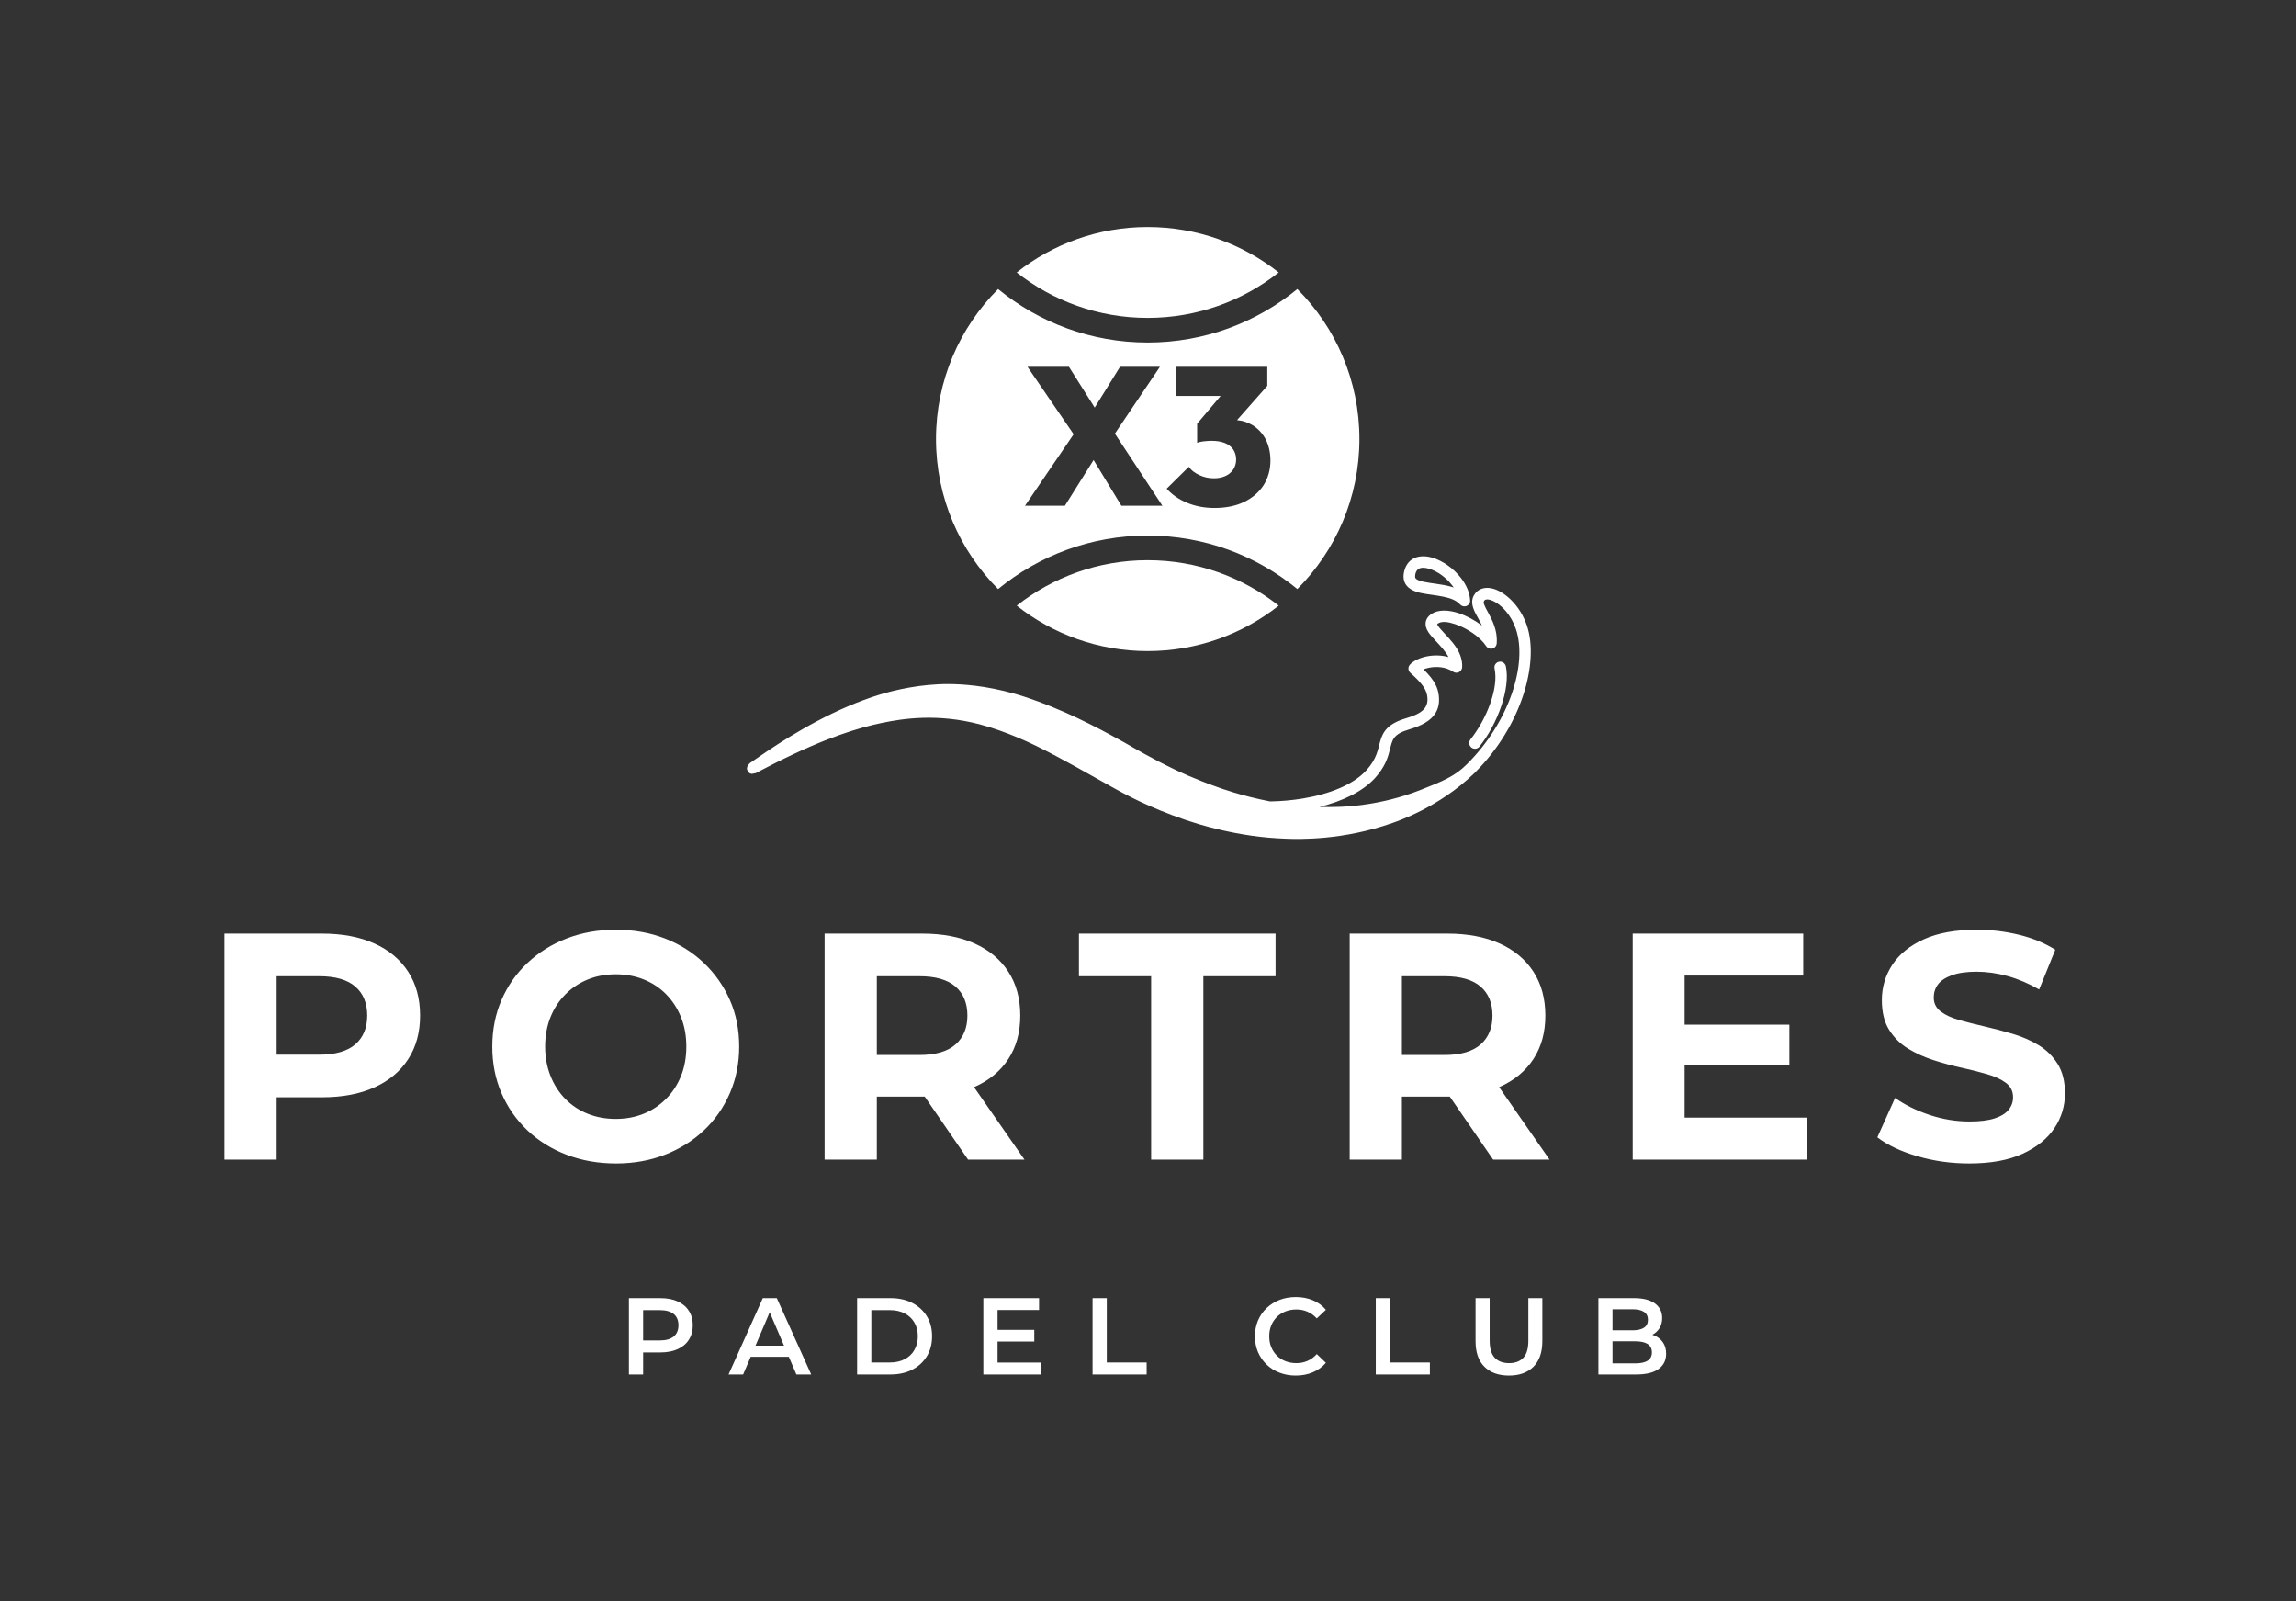
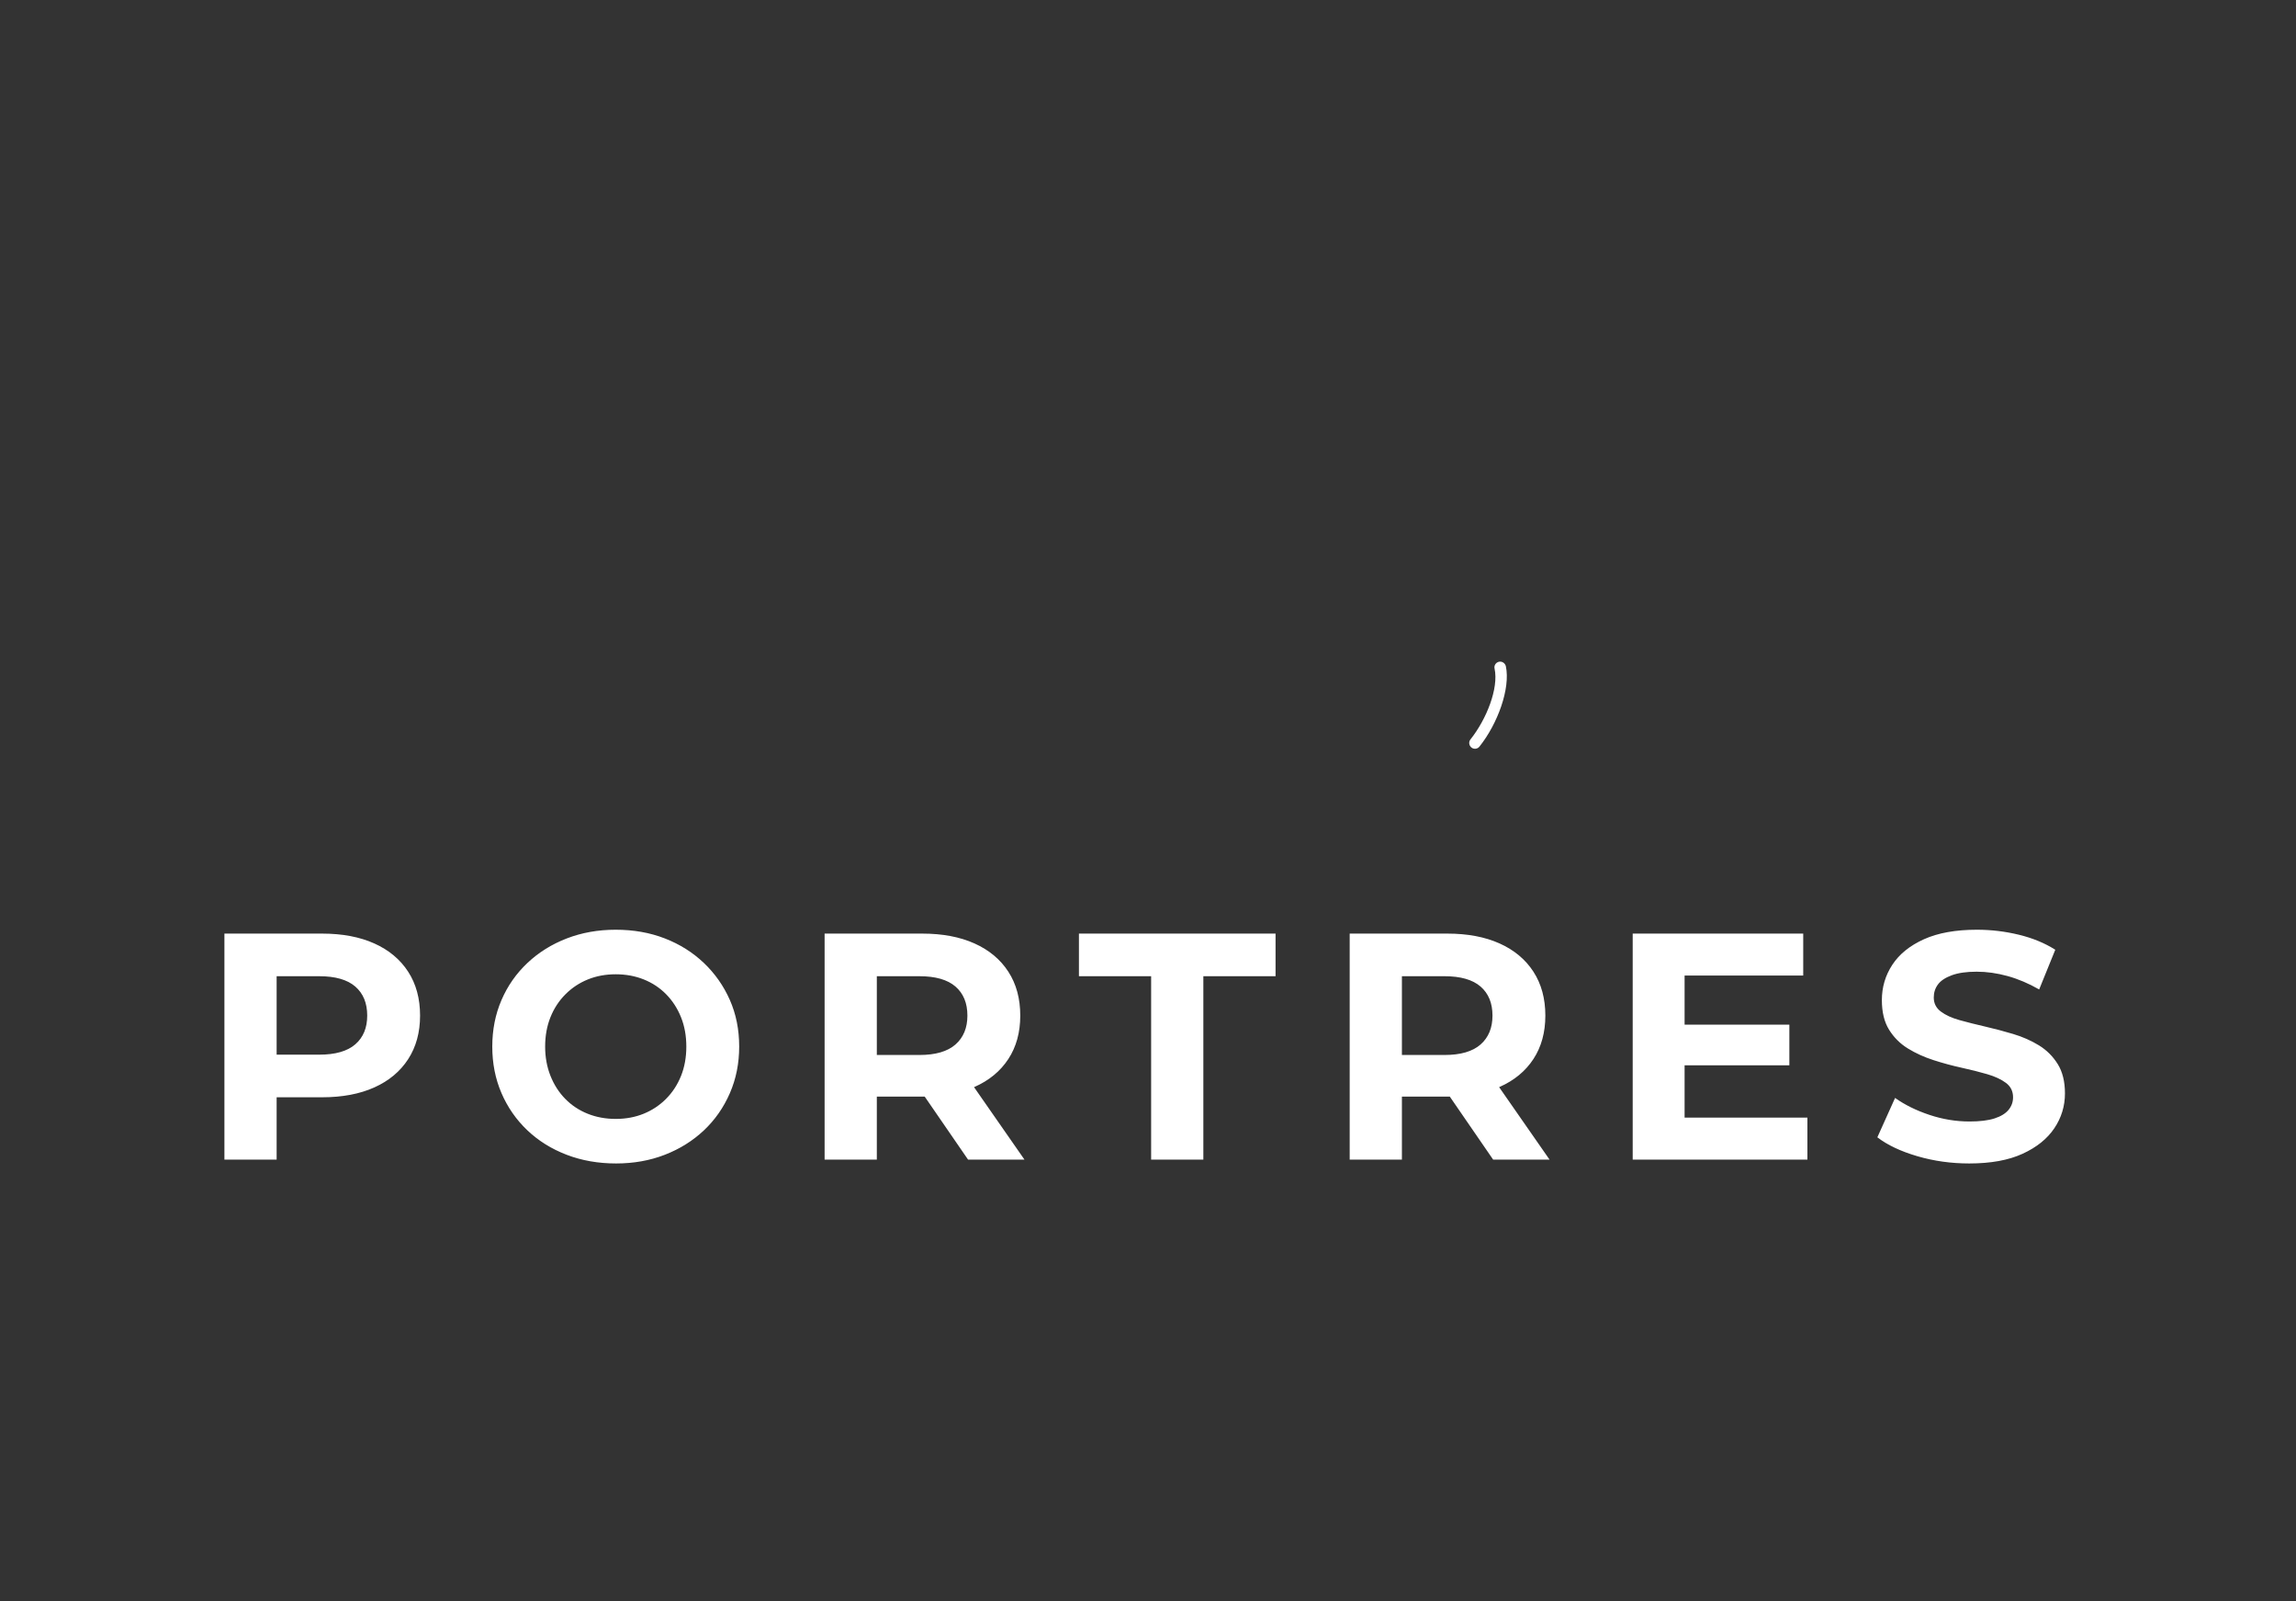
<svg xmlns="http://www.w3.org/2000/svg" width="100%" height="100%" viewBox="0 0 1791 1249" xml:space="preserve" style="fill-rule:evenodd;clip-rule:evenodd;stroke-linejoin:round;stroke-miterlimit:2;">
  <rect x="0" y="0" width="1791" height="1249" fill="#333333" stroke="none" />
  <g transform="matrix(1,0,0,1,0,-3474)">
    <g id="portres_logo_white" transform="matrix(0.466,0,0,0.578,0,3474.67)">
      <rect x="0" y="0" width="3840" height="2160" style="fill:none;" />
      <g transform="matrix(2.144,0,0,1.731,-18905.7,-540.516)">
        <g transform="matrix(1,0,0,1,7791.55,0)">
          <g transform="matrix(1.75,0,0,1.75,-22987.1,-1267.1)">
-             <path d="M14167.3,1164.5C14150.2,1147.4 14139.6,1123.77 14139.6,1097.68C14139.6,1071.59 14150.2,1047.96 14167.3,1030.86C14185.5,1045.75 14208.7,1054.69 14234,1054.69C14259.4,1054.69 14282.6,1045.75 14300.8,1030.86C14317.9,1047.96 14328.5,1071.59 14328.5,1097.68C14328.5,1123.77 14317.9,1147.4 14300.8,1164.5C14282.6,1149.61 14259.4,1140.67 14234,1140.67C14208.7,1140.67 14185.5,1149.61 14167.3,1164.5ZM14209.9,1107.03L14222.3,1127.39L14240.6,1127.39L14219.4,1095.26L14239.5,1065.49L14221.7,1065.49L14210.4,1083.67L14198.9,1065.49L14180.4,1065.49L14201,1095.54L14179.3,1127.39L14197.1,1127.39L14209.9,1107.03ZM14273.9,1089.25L14287.4,1073.98L14287.4,1065.49L14246.7,1065.49L14246.7,1078.47L14266.6,1078.47L14256.1,1090.85L14256.1,1099.34C14256.8,1099.05 14257.8,1098.83 14259.1,1098.68C14260.3,1098.54 14261.5,1098.47 14262.7,1098.47C14264.9,1098.47 14266.8,1098.8 14268.5,1099.46C14270.1,1100.12 14271.3,1101.07 14272.2,1102.31C14273,1103.55 14273.5,1105.04 14273.5,1106.81C14273.5,1108.54 14273,1110.03 14272.2,1111.28C14271.3,1112.53 14270.2,1113.49 14268.7,1114.16C14267.2,1114.83 14265.5,1115.16 14263.6,1115.16C14261.3,1115.16 14259.1,1114.69 14257.1,1113.74C14255,1112.78 14253.4,1111.55 14252.4,1110.04L14242.5,1119.79C14245,1122.56 14248.1,1124.68 14251.8,1126.16C14255.5,1127.65 14259.5,1128.39 14263.8,1128.39C14268.9,1128.39 14273.3,1127.5 14277,1125.73C14280.7,1123.95 14283.6,1121.48 14285.7,1118.3C14287.7,1115.12 14288.8,1111.44 14288.8,1107.26C14288.8,1103.55 14288,1100.34 14286.6,1097.64C14285.1,1094.93 14283.1,1092.84 14280.6,1091.37C14278.6,1090.19 14276.4,1089.49 14273.9,1089.25ZM14234,1003.23C14256.1,1003.23 14276.4,1010.79 14292.5,1023.47C14276.4,1036.15 14256.1,1043.71 14234,1043.71C14212,1043.71 14191.7,1036.15 14175.6,1023.47C14191.7,1010.79 14212,1003.23 14234,1003.23ZM14234,1192.13C14212,1192.13 14191.7,1184.57 14175.6,1171.89C14191.7,1159.21 14212,1151.65 14234,1151.65C14256.1,1151.65 14276.4,1159.21 14292.5,1171.89C14276.4,1184.57 14256.1,1192.13 14234,1192.13Z" style="fill:white;" />
-           </g>
+             </g>
          <g transform="matrix(1,0,0,1,-101266,-2.72848e-12)">
            <g transform="matrix(-0.456,0.002,0.001,0.168,109122,739.041)">
-               <path d="M12452.4,888.423C12453.1,891.187 12454.2,893.335 12456,898.037C12516.1,1053.14 12587.3,1116.55 12595,1123.81C12680.6,1204.91 12756.3,1197.49 12776.5,1195.41C12819.8,1190.94 12856,1174.47 12889.3,1153.22C12914,1137.44 12939.4,1117.85 12973.2,1082.86C13030.1,1023.95 13064.1,968.872 13087.8,932.752C13104.8,906.832 13163.4,814.61 13204,760.439C13210.3,752.107 13254.8,691.699 13301.3,658.192C13373.3,606.339 13431.7,629.468 13468.4,649.53C13507.6,670.963 13564.5,715.662 13653.9,836.68C13671.1,859.913 13684.8,879.787 13684.8,879.817C13691.6,883.011 13691.6,883.644 13692.2,883.261C13696.2,880.679 13696.3,880.251 13698.4,870.846C13700.5,861.663 13700.5,861.077 13699.6,850.634C13699,843.95 13696.8,839.05 13695.2,833.831C13695.2,833.815 13682.1,808.878 13666,779.88C13617.8,693.102 13547.5,579.789 13471.2,517.645C13446.9,497.838 13402,469.469 13353.9,470.719C13330.3,471.334 13291.5,477.982 13240.9,517.166C13212.8,538.835 13181.8,573.636 13176.8,579.278C13145.8,613.995 13123,644.584 13094.9,684.199C13090.4,690.495 13061.3,733.557 13055,743.445C13034.3,775.734 13007.3,819.789 12968.8,870.433C12963.4,877.584 12935.4,915.163 12892.3,956.775C12892.2,956.883 12854.3,995.456 12804.8,1021.9C12786,1021.3 12767.1,1017.02 12748.9,1009.11C12703.3,989.21 12662.3,946.596 12639.4,878.818C12621.3,825.299 12619.6,781.414 12615.8,746.188C12613.3,722.667 12610,702.196 12603.2,683.979C12596.8,666.904 12587.2,651.482 12571.3,638.877C12545.5,618.564 12532.3,594.142 12534.5,540.052C12535.8,508.422 12541.6,480.919 12563.3,428.13C12565.2,423.367 12566.4,416.686 12566.6,409.563C12566.7,402.44 12565.8,395.461 12564,390.166C12559,374.981 12548.9,360.086 12536.3,352.833C12524.7,346.135 12511,345.666 12497.9,355.697C12500.4,342.175 12503.8,329.561 12507.4,317.648C12516.5,287.446 12527,261.396 12532.2,239.229C12535.8,223.972 12537.2,209.395 12536.7,196.242C12536.1,181.628 12533.3,167.024 12526.2,154.569C12515.4,135.453 12498.1,135.561 12479.8,152.359C12466.3,164.731 12452.2,185.572 12440.3,210.379C12443.8,188.781 12448.1,170.058 12451.2,153.306C12458,116.681 12459.5,86.229 12450.9,58.887C12444.4,38.393 12434.3,30.708 12422.4,38.265C12402.1,51.204 12375,114.439 12363.2,211.952C12342.4,385.269 12373.8,676.583 12452.4,888.423ZM12467.5,853.355C12394.1,657.758 12362.7,389.268 12382,228.617C12389.9,162.63 12406.2,114.972 12420.8,96.444C12424,92.392 12427.1,89.813 12429.9,89.235C12432.3,88.747 12434.5,89.495 12435.9,93.89C12437.8,99.915 12437.1,106.568 12436.1,113.994C12434.7,124.484 12432.4,135.766 12429.9,148.2C12422.3,186.42 12413.4,233.348 12415.2,293.217C12415.5,304.676 12418.5,314.264 12422.6,317.062C12426.7,319.86 12431,315.246 12433.3,305.587C12443.5,262.882 12465.7,221.928 12486.1,203.226C12497.7,192.573 12508.6,187.535 12515.5,199.658C12516,200.501 12516.6,201.85 12516.9,202.695C12516.7,204.044 12516.4,206.411 12516.1,207.943C12514.8,213.84 12513,220.005 12510.9,226.603C12502.9,251.8 12491.4,281.317 12483.6,315.475C12477.6,342.141 12473.9,371.474 12474.6,403.406C12474.9,413.017 12477,421.557 12480.2,425.784C12483.4,430.011 12487.1,429.278 12490.1,423.861C12503,399.875 12519.4,397.952 12532.2,405.35C12535.3,407.133 12538.2,409.37 12540.8,412.013C12521.1,465.088 12516.4,498.619 12514.9,534.003C12513.5,568.184 12515.8,595.713 12521.5,618.667C12529.2,649.796 12543.7,673.024 12565.8,690.431C12579.5,701.249 12587,713.055 12591.4,728.527C12595.9,744.442 12597.1,763.222 12599.2,784.564C12602.7,821.21 12607.7,864.367 12624.8,915.142C12645.9,977.378 12680.4,1022.25 12720.4,1048.35C12710.2,1049.36 12699.4,1049.59 12688.3,1048.64C12674.8,1047.49 12615.6,1043.03 12549.1,973.742C12507.7,930.598 12487.8,907.905 12467.5,853.375C12467.5,853.36 12467.5,853.362 12467.5,853.355Z" style="fill:white;" />
-             </g>
+               </g>
            <g transform="matrix(1,0,0,1,57605.1,-8420.2)">
              <path d="M45842.4,9313.77C45840.9,9315.71 45838,9316.03 45836.1,9314.48C45834.2,9312.93 45833.8,9310.1 45835.4,9308.16C45847.9,9292.49 45857.5,9268.32 45854.2,9253.02C45853.6,9250.59 45855.2,9248.19 45857.6,9247.66C45860,9247.14 45862.4,9248.68 45863,9251.11C45866.7,9268.43 45856.6,9296.04 45842.4,9313.77Z" style="fill:white;" />
            </g>
            <g transform="matrix(1,0,0,1,57586,-8421.27)">
-               <path d="M45846.4,9204.09C45843.2,9200.58 45838.4,9199.05 45833.3,9198C45827.3,9196.74 45821,9196.26 45815.9,9195.15C45810.5,9193.98 45806.4,9191.93 45804.2,9188.76C45802.5,9186.31 45801.7,9183.14 45802.6,9178.84C45803.6,9174.09 45805.9,9170.92 45808.8,9168.95C45812.9,9166.21 45818.7,9165.79 45824.8,9167.62C45832.7,9169.95 45841.3,9175.91 45847.1,9183.46C45851.2,9188.72 45853.9,9194.75 45854.2,9200.81C45854.4,9202.71 45853.2,9204.48 45851.5,9205.22C45849.7,9205.96 45847.7,9205.51 45846.4,9204.09ZM45841.4,9190.84C45840.9,9190.2 45840.5,9189.57 45840,9188.95C45835.4,9182.93 45828.5,9178.11 45822.3,9176.25C45819,9175.28 45816,9175 45813.8,9176.44C45812.6,9177.25 45811.8,9178.67 45811.4,9180.64C45811.2,9181.71 45811.2,9182.57 45811.4,9183.28C45811.8,9184.17 45812.7,9184.64 45813.7,9185.09C45814.9,9185.63 45816.3,9186.02 45817.8,9186.36C45824,9187.69 45831.9,9188.15 45839,9190.11C45839.8,9190.34 45840.6,9190.58 45841.4,9190.84Z" style="fill:white;" />
-             </g>
+               </g>
          </g>
        </g>
        <g transform="matrix(20.972,0,0,20.972,-8937.05,-18614.4)">
          <path d="M856.904,943.227L856.904,945.543L854.96,945.543L854.96,937.143L858.596,937.143C859.348,937.143 859.996,937.265 860.54,937.509C861.084,937.753 861.504,938.103 861.8,938.559C862.096,939.015 862.244,939.559 862.244,940.191C862.244,940.815 862.096,941.355 861.8,941.811C861.504,942.267 861.084,942.617 860.54,942.861C859.996,943.105 859.348,943.227 858.596,943.227L856.904,943.227ZM856.904,941.643L858.488,941.643C859.088,941.643 859.536,941.515 859.832,941.259C860.128,941.003 860.276,940.647 860.276,940.191C860.276,939.727 860.128,939.367 859.832,939.111C859.536,938.855 859.088,938.727 858.488,938.727L856.904,938.727L856.904,941.643ZM869.54,945.687C868.876,945.687 868.262,945.579 867.698,945.363C867.134,945.147 866.646,944.843 866.234,944.451C865.822,944.059 865.502,943.599 865.274,943.071C865.046,942.543 864.932,941.967 864.932,941.343C864.932,940.719 865.046,940.143 865.274,939.615C865.502,939.087 865.824,938.627 866.24,938.235C866.656,937.843 867.144,937.539 867.704,937.323C868.264,937.107 868.872,936.999 869.528,936.999C870.192,936.999 870.802,937.107 871.358,937.323C871.914,937.539 872.398,937.843 872.81,938.235C873.222,938.627 873.544,939.085 873.776,939.609C874.008,940.133 874.124,940.711 874.124,941.343C874.124,941.967 874.008,942.545 873.776,943.077C873.544,943.609 873.222,944.069 872.81,944.457C872.398,944.845 871.914,945.147 871.358,945.363C870.802,945.579 870.196,945.687 869.54,945.687ZM869.528,944.031C869.904,944.031 870.25,943.967 870.566,943.839C870.882,943.711 871.16,943.527 871.4,943.287C871.64,943.047 871.826,942.763 871.958,942.435C872.09,942.107 872.156,941.743 872.156,941.343C872.156,940.943 872.09,940.579 871.958,940.251C871.826,939.923 871.642,939.639 871.406,939.399C871.17,939.159 870.892,938.975 870.572,938.847C870.252,938.719 869.904,938.655 869.528,938.655C869.152,938.655 868.806,938.719 868.49,938.847C868.174,938.975 867.896,939.159 867.656,939.399C867.416,939.639 867.23,939.923 867.098,940.251C866.966,940.579 866.9,940.943 866.9,941.343C866.9,941.735 866.966,942.097 867.098,942.429C867.23,942.761 867.414,943.047 867.65,943.287C867.886,943.527 868.164,943.711 868.484,943.839C868.804,943.967 869.152,944.031 869.528,944.031ZM879.248,943.203L879.248,945.543L877.304,945.543L877.304,937.143L880.94,937.143C881.692,937.143 882.34,937.265 882.884,937.509C883.428,937.753 883.848,938.103 884.144,938.559C884.44,939.015 884.588,939.559 884.588,940.191C884.588,940.815 884.44,941.353 884.144,941.805C883.848,942.257 883.428,942.603 882.884,942.843L882.867,942.85L884.744,945.543L882.644,945.543L881.031,943.202C881.001,943.203 880.97,943.203 880.94,943.203L879.248,943.203ZM879.248,941.655L880.832,941.655C881.432,941.655 881.88,941.525 882.176,941.265C882.472,941.005 882.62,940.647 882.62,940.191C882.62,939.727 882.472,939.367 882.176,939.111C881.88,938.855 881.432,938.727 880.832,938.727L879.248,938.727L879.248,941.655ZM889.46,945.543L889.46,938.727L886.772,938.727L886.772,937.143L894.092,937.143L894.092,938.727L891.404,938.727L891.404,945.543L889.46,945.543ZM898.796,943.203L898.796,945.543L896.852,945.543L896.852,937.143L900.488,937.143C901.24,937.143 901.888,937.265 902.432,937.509C902.976,937.753 903.396,938.103 903.692,938.559C903.988,939.015 904.136,939.559 904.136,940.191C904.136,940.815 903.988,941.353 903.692,941.805C903.396,942.257 902.976,942.603 902.432,942.843L902.415,942.85L904.292,945.543L902.192,945.543L900.579,943.202C900.549,943.203 900.518,943.203 900.488,943.203L898.796,943.203ZM898.796,941.655L900.38,941.655C900.98,941.655 901.428,941.525 901.724,941.265C902.02,941.005 902.168,940.647 902.168,940.191C902.168,939.727 902.02,939.367 901.724,939.111C901.428,938.855 900.98,938.727 900.38,938.727L898.796,938.727L898.796,941.655ZM909.32,942.039L909.32,943.983L913.892,943.983L913.892,945.543L907.388,945.543L907.388,937.143L913.736,937.143L913.736,938.703L909.32,938.703L909.32,940.527L913.22,940.527L913.22,942.039L909.32,942.039ZM919.916,945.687C919.244,945.687 918.6,945.597 917.984,945.417C917.368,945.237 916.872,945.003 916.496,944.715L917.156,943.251C917.516,943.507 917.942,943.717 918.434,943.881C918.926,944.045 919.424,944.127 919.928,944.127C920.312,944.127 920.622,944.089 920.858,944.013C921.094,943.937 921.268,943.831 921.38,943.695C921.492,943.559 921.548,943.403 921.548,943.227C921.548,943.003 921.46,942.825 921.284,942.693C921.108,942.561 920.876,942.453 920.588,942.369C920.3,942.285 919.982,942.205 919.634,942.129C919.286,942.053 918.938,941.959 918.59,941.847C918.242,941.735 917.924,941.591 917.636,941.415C917.348,941.239 917.114,941.007 916.934,940.719C916.754,940.431 916.664,940.063 916.664,939.615C916.664,939.135 916.794,938.697 917.054,938.301C917.314,937.905 917.706,937.589 918.23,937.353C918.754,937.117 919.412,936.999 920.204,936.999C920.732,936.999 921.252,937.061 921.764,937.185C922.276,937.309 922.728,937.495 923.12,937.743L922.52,939.219C922.128,938.995 921.736,938.829 921.344,938.721C920.952,938.613 920.568,938.559 920.192,938.559C919.816,938.559 919.508,938.603 919.268,938.691C919.028,938.779 918.856,938.893 918.752,939.033C918.648,939.173 918.596,939.335 918.596,939.519C918.596,939.735 918.684,939.909 918.86,940.041C919.036,940.173 919.268,940.279 919.556,940.359C919.844,940.439 920.162,940.519 920.51,940.599C920.858,940.679 921.206,940.771 921.554,940.875C921.902,940.979 922.22,941.119 922.508,941.295C922.796,941.471 923.03,941.703 923.21,941.991C923.39,942.279 923.48,942.643 923.48,943.083C923.48,943.555 923.348,943.987 923.084,944.379C922.82,944.771 922.426,945.087 921.902,945.327C921.378,945.567 920.716,945.687 919.916,945.687Z" style="fill:white;" />
        </g>
        <g transform="matrix(0.91,0,0,0.91,-3549.87,-264.88)">
-           <path d="M14142.8,1792.02L14142.8,1810.9L14130.6,1810.9L14130.6,1745.5L14157.5,1745.5C14163.3,1745.5 14168.3,1746.43 14172.4,1748.3C14176.6,1750.17 14179.8,1752.85 14182,1756.34C14184.3,1759.82 14185.4,1763.97 14185.4,1768.76C14185.4,1773.56 14184.3,1777.7 14182,1781.19C14179.8,1784.67 14176.6,1787.35 14172.4,1789.22C14168.3,1791.09 14163.3,1792.02 14157.5,1792.02L14142.8,1792.02ZM14142.8,1781.75L14157,1781.75C14162.3,1781.75 14166.4,1780.61 14169.1,1778.34C14171.8,1776.07 14173.1,1772.87 14173.1,1768.76C14173.1,1764.59 14171.8,1761.38 14169.1,1759.14C14166.4,1756.9 14162.3,1755.78 14157,1755.78L14142.8,1755.78L14142.8,1781.75ZM14235.1,1795.76L14228.6,1810.9L14216.1,1810.9L14245.5,1745.5L14257.5,1745.5L14287,1810.9L14274.3,1810.9L14267.8,1795.76L14235.1,1795.76ZM14263.7,1786.23L14251.4,1757.61L14239.2,1786.23L14263.7,1786.23ZM14326.4,1810.9L14326.4,1745.5L14355,1745.5C14362.1,1745.5 14368.4,1746.87 14373.7,1749.61C14379.1,1752.35 14383.2,1756.15 14386.2,1761.01C14389.2,1765.87 14390.7,1771.6 14390.7,1778.2C14390.7,1784.74 14389.2,1790.45 14386.2,1795.34C14383.2,1800.23 14379.1,1804.05 14373.7,1806.79C14368.4,1809.53 14362.1,1810.9 14355,1810.9L14326.4,1810.9ZM14338.6,1800.62L14354.5,1800.62C14359.4,1800.62 14363.6,1799.68 14367.2,1797.82C14370.8,1795.95 14373.6,1793.33 14375.5,1789.97C14377.5,1786.61 14378.5,1782.68 14378.5,1778.2C14378.5,1773.65 14377.5,1769.71 14375.5,1766.38C14373.6,1763.05 14370.8,1760.45 14367.2,1758.58C14363.6,1756.71 14359.4,1755.78 14354.5,1755.78L14338.6,1755.78L14338.6,1800.62ZM14446.9,1782.68L14446.9,1800.71L14483.8,1800.71L14483.8,1810.9L14434.7,1810.9L14434.7,1745.5L14482.5,1745.5L14482.5,1755.68L14446.9,1755.68L14446.9,1772.69L14478.4,1772.69L14478.4,1782.68L14446.9,1782.68ZM14528.4,1810.9L14528.4,1745.5L14540.6,1745.5L14540.6,1800.62L14574.8,1800.62L14574.8,1810.9L14528.4,1810.9ZM14702.7,1811.83C14697.7,1811.83 14693.1,1811.01 14688.8,1809.35C14684.5,1807.7 14680.8,1805.37 14677.7,1802.35C14674.5,1799.33 14672.1,1795.76 14670.3,1791.65C14668.6,1787.54 14667.7,1783.06 14667.7,1778.2C14667.7,1773.34 14668.6,1768.86 14670.3,1764.75C14672.1,1760.63 14674.5,1757.07 14677.7,1754.05C14680.9,1751.03 14684.6,1748.69 14688.8,1747.04C14693.1,1745.39 14697.7,1744.57 14702.8,1744.57C14708.1,1744.57 14713,1745.48 14717.4,1747.32C14721.8,1749.16 14725.6,1751.88 14728.6,1755.5L14720.8,1762.88C14718.4,1760.32 14715.8,1758.41 14712.8,1757.13C14709.9,1755.85 14706.7,1755.22 14703.3,1755.22C14699.9,1755.22 14696.8,1755.78 14693.9,1756.9C14691.1,1758.02 14688.6,1759.61 14686.5,1761.66C14684.5,1763.72 14682.8,1766.15 14681.7,1768.95C14680.5,1771.75 14680,1774.83 14680,1778.2C14680,1781.56 14680.5,1784.64 14681.7,1787.45C14682.8,1790.25 14684.5,1792.68 14686.5,1794.73C14688.6,1796.79 14691.1,1798.38 14693.9,1799.5C14696.8,1800.62 14699.9,1801.18 14703.3,1801.18C14706.7,1801.18 14709.9,1800.54 14712.8,1799.27C14715.8,1797.99 14718.4,1796.04 14720.8,1793.43L14728.6,1800.9C14725.6,1804.45 14721.8,1807.16 14717.4,1809.03C14713,1810.9 14708.1,1811.83 14702.7,1811.83ZM14771.4,1810.9L14771.4,1745.5L14783.6,1745.5L14783.6,1800.62L14817.8,1800.62L14817.8,1810.9L14771.4,1810.9ZM14885.7,1811.83C14876.7,1811.83 14869.7,1809.31 14864.6,1804.26C14859.5,1799.22 14857,1791.93 14857,1782.4L14857,1745.5L14869.1,1745.5L14869.1,1781.93C14869.1,1788.66 14870.6,1793.55 14873.5,1796.6C14876.4,1799.65 14880.5,1801.18 14885.8,1801.18C14891.1,1801.18 14895.1,1799.65 14898,1796.6C14900.9,1793.55 14902.3,1788.66 14902.3,1781.93L14902.3,1745.5L14914.3,1745.5L14914.3,1782.4C14914.3,1791.93 14911.7,1799.22 14906.7,1804.26C14901.6,1809.31 14894.6,1811.83 14885.7,1811.83ZM15008.7,1776.89C15009.5,1777.14 15010.2,1777.44 15011,1777.78C15013.9,1779.12 15016.2,1781.06 15017.9,1783.62C15019.6,1786.17 15020.5,1789.35 15020.5,1793.14C15020.5,1798.75 15018.3,1803.11 15014,1806.23C15009.7,1809.34 15003.4,1810.9 14994.9,1810.9L14962.4,1810.9L14962.4,1745.5L14993,1745.5C15000.9,1745.5 15006.8,1747.04 15011,1750.12C15015.1,1753.21 15017.1,1757.33 15017.1,1762.5C15017.1,1765.99 15016.3,1768.96 15014.7,1771.42C15013.2,1773.74 15011.2,1775.57 15008.7,1776.89ZM14974.5,1782.5L14974.5,1801.37L14994.1,1801.37C14998.7,1801.37 15002.2,1800.62 15004.6,1799.12C15007,1797.63 15008.3,1795.23 15008.3,1791.93C15008.3,1788.69 15007,1786.31 15004.6,1784.78C15002.2,1783.26 14998.7,1782.5 14994.1,1782.5L14974.5,1782.5ZM14974.5,1773.06L14991.7,1773.06C14996,1773.06 14999.2,1772.31 15001.5,1770.82C15003.8,1769.32 15004.9,1767.08 15004.9,1764.09C15004.9,1761.04 15003.8,1758.77 15001.5,1757.27C14999.2,1755.78 14996,1755.03 14991.7,1755.03L14974.5,1755.03L14974.5,1773.06Z" style="fill:white;" />
-         </g>
+           </g>
      </g>
    </g>
  </g>
</svg>